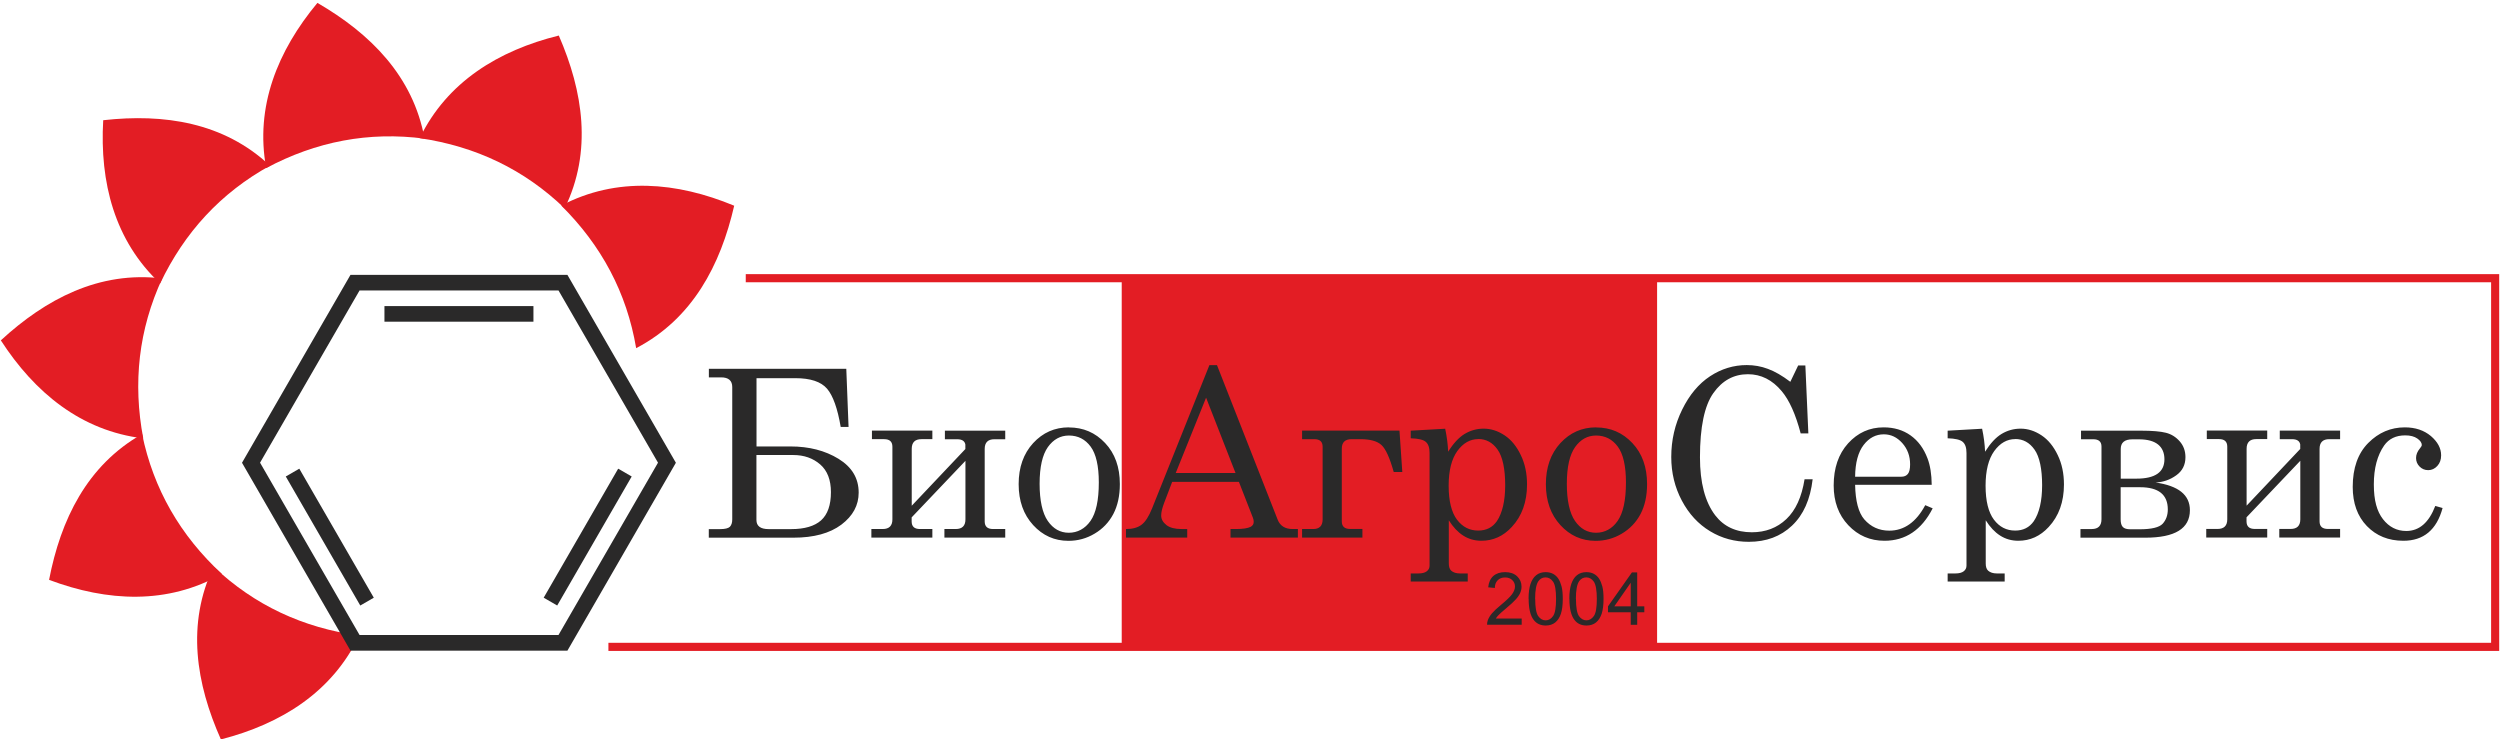
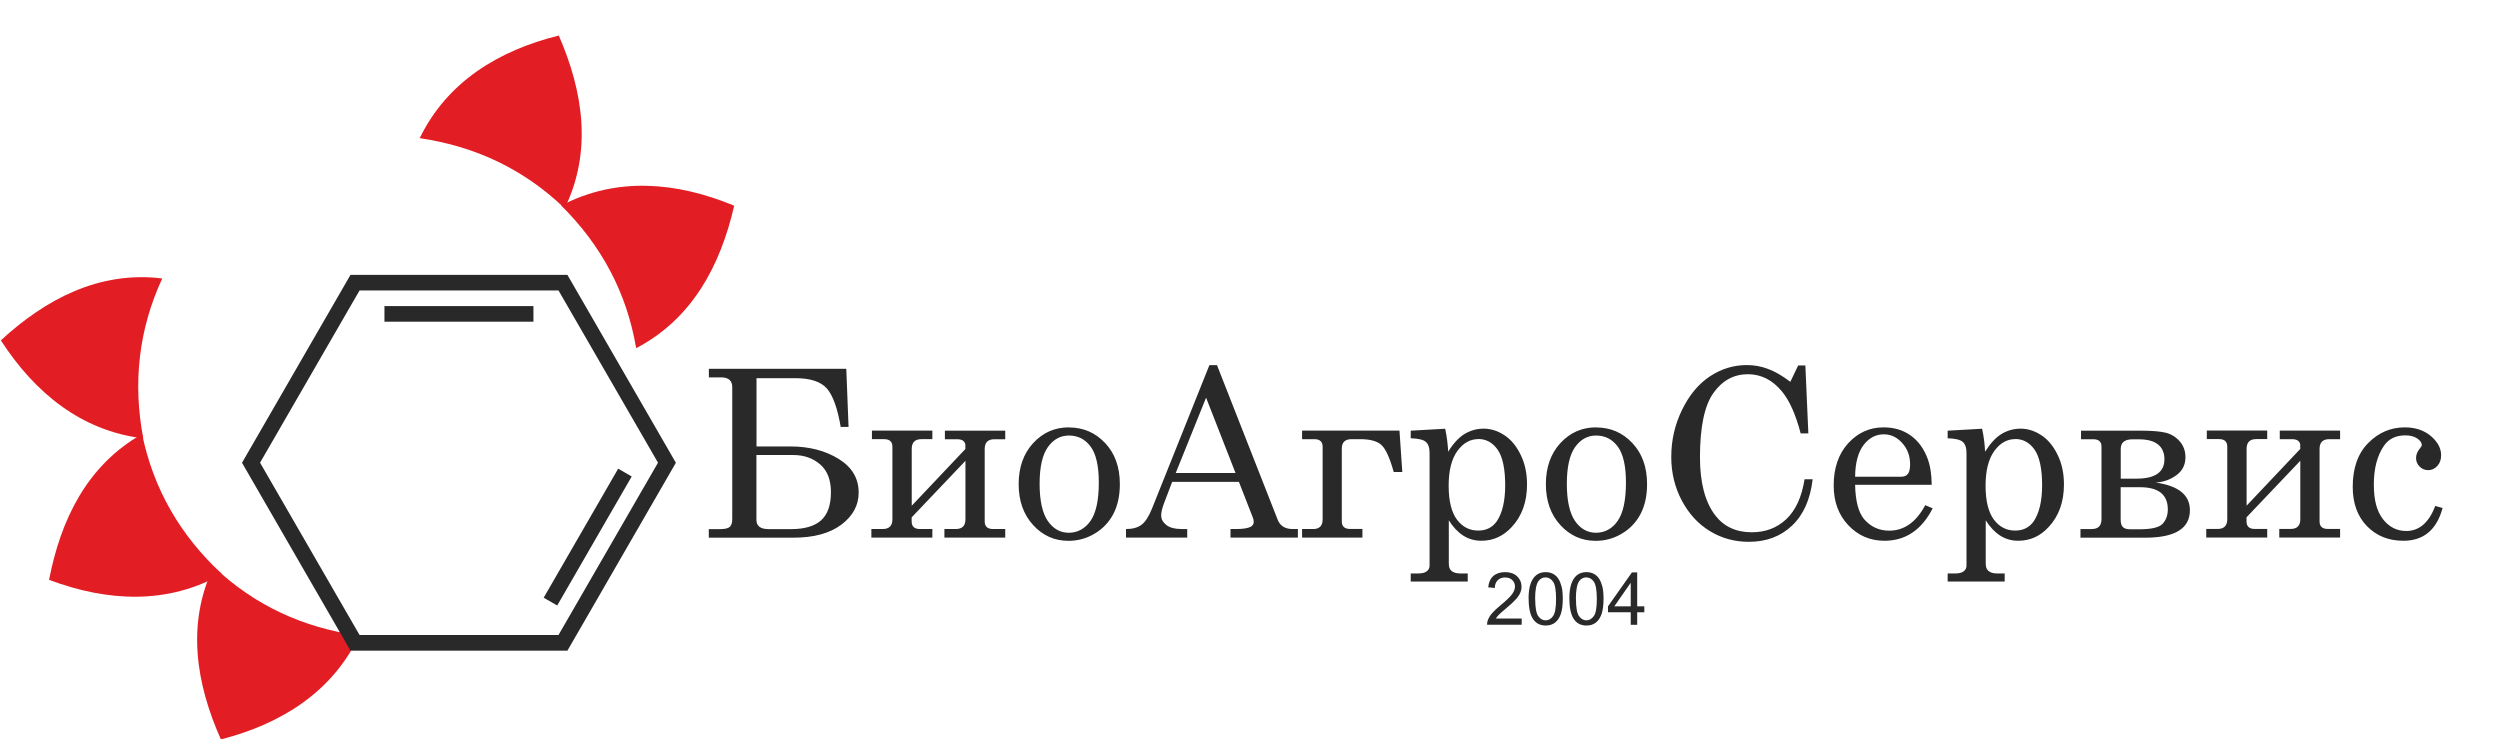
<svg xmlns="http://www.w3.org/2000/svg" xml:space="preserve" width="66.717mm" height="19.727mm" version="1.1" style="shape-rendering:geometricPrecision; text-rendering:geometricPrecision; image-rendering:optimizeQuality; fill-rule:evenodd; clip-rule:evenodd" viewBox="0 0 6671.72 1972.72">
  <defs>
    <style type="text/css"> .fil2 {fill:none} .fil1 {fill:#2A2929} .fil0 {fill:#E31D24} </style>
    <clipPath id="id0">
      <path d="M2.11 1973.29l6667.5 0 0 -1965.4 -6667.5 0 0 1965.4z" />
    </clipPath>
  </defs>
  <g id="Слой_x0020_1">
    <g id="_4142611280">
      <g> </g>
      <g> </g>
      <g style="clip-path:url(#id0)">
        <g id="_4142566448">
-           <path class="fil0" d="M1990.18 731.62l4679.43 0 0 1005.48 -5045.96 0 0 -21.58 1369.87 0 0 -962.31 -1003.34 0 0 -21.37 0 -0.22zm2432.11 21.37l0 962.53 2225.73 0 0 -962.31 -2225.73 0 0 -0.22z" />
          <path class="fil1" d="M1891.53 1434.92l0 -22.88 30.44 0c12.95,0 21.58,-2.16 25.9,-6.26 4.1,-4.32 6.26,-10.8 6.26,-19.65l0 -353.15c0,-17.27 -9.93,-25.9 -29.79,-25.9l-32.59 0 0 -22.88 366.74 0 6.05 155.2 -20.94 0c-8.42,-49.21 -20.51,-83.53 -36.48,-102.1 -16.19,-18.78 -44.25,-28.06 -84.83,-28.06l-103.4 0 0 182.19 90.44 0c49.87,0 92.61,11 128.44,33.02 35.83,22.02 53.75,52.02 53.75,90.23 0,33.68 -15.33,62.17 -46.2,85.48 -30.86,23.1 -73.39,34.76 -127.78,34.76l-225.79 0 -0.22 0zm127.14 -220.61l0 173.33c0,16.19 10.79,24.4 32.6,24.4l60.22 0c35.4,0 62.17,-7.77 79.65,-23.32 17.49,-15.75 26.34,-40.79 26.34,-75.33 0,-32.6 -9.5,-57.42 -28.71,-74.04 -19.21,-16.63 -43.17,-25.04 -71.88,-25.04l-98 0 -0.22 0zm557.57 -16.19l0 -11.87c-1.73,-9.29 -8.85,-14.03 -22.02,-14.03l-32.59 0 0 -22.89 161.03 0 0 22.89 -28.92 0c-17.28,0 -25.91,8.63 -25.91,25.9l0 193.41c0,13.6 7.34,20.29 22.23,20.29l32.6 0 0 22.88 -162.33 0 0 -22.88 30.22 0c17.27,0 25.91,-8.63 25.91,-25.69l0 -156.28 -143.55 150.89 0 10.79c0,13.6 7.34,20.29 22.01,20.29l33.25 0 0 22.88 -162.76 0 0 -22.88 30.22 0c17.27,0 25.9,-8.63 25.9,-25.69l0 -193.84c0,-13.6 -7.34,-20.29 -22.01,-20.29l-32.6 0 0 -22.88 161.25 0 0 22.88 -29.14 0c-17.27,0 -25.91,8.63 -25.91,25.9l0 151.75 143.55 -151.75 -0.43 0.22zm276.31 -57.42c38.41,0 70.59,13.82 96.7,41.66 26.12,27.63 39.29,64.11 39.29,109.44 0,31.3 -5.85,57.85 -17.49,80.09 -11.67,22.01 -28.28,39.5 -49.87,52.23 -21.59,12.95 -44.9,19.21 -69.93,19.21 -37.12,0 -68.42,-14.03 -94.11,-42.09 -25.69,-28.06 -38.66,-64.32 -38.66,-109.22 0,-44.9 12.97,-81.38 38.66,-109.44 25.9,-28.06 57.62,-42.1 95.41,-42.1l0 0.22zm0 21.59c-22.68,0 -41.46,10.36 -56.12,30.86 -14.48,20.51 -22.04,53.1 -22.04,97.79 0,44.68 7.35,78.36 21.8,99.29 14.47,20.94 33.26,31.52 56.14,31.52 22.86,0 43.16,-10.58 57.84,-31.52 14.69,-20.93 22.23,-55.04 22.23,-102.75 0,-44.03 -7.33,-75.98 -21.8,-95.62 -14.45,-19.64 -33.87,-29.57 -58.05,-29.57zm374.94 -187.8l20.29 0 161.9 412.29c6.48,16.62 19.87,25.04 39.92,25.04l14.05 0 0 22.88 -179.81 0 0 -22.88 14.24 0c18.78,0 31.93,-1.94 39.71,-6.04 5.4,-3.03 7.99,-7.34 7.99,-13.17 0,-3.45 -0.63,-7.12 -2.17,-11.01l-37.33 -95.63 -178.09 0 -20.93 54.83c-5.61,14.47 -8.41,26.12 -8.41,34.76 0,9.93 4.73,18.34 14.02,25.68 9.29,7.13 22.67,10.58 40.37,10.58l15.11 0 0 22.88 -163.4 0 0 -22.88c17.48,0 31.3,-3.67 41.43,-11.44 10.16,-7.55 19.42,-22.02 28.07,-43.39l153.04 -382.5zm-8.84 86.77l-80.96 200.97 159.51 0 -78.55 -200.97zm417.25 350.56l0 22.88 -161.03 0 0 -22.88 29.58 0c16.83,0 25.24,-8.63 25.24,-25.69l0 -193.84c0,-13.6 -7.33,-20.29 -22.22,-20.29l-32.6 0 0 -22.88 259.9 0 7.54 110.52 -22.88 0c-10.56,-37.78 -21.36,-61.74 -32.81,-72.1 -11.22,-10.36 -30.01,-15.54 -56.54,-15.54l-23.1 0c-17.49,0 -26.12,8.42 -26.12,25.25l0 194.06c0,13.6 7.33,20.29 22.23,20.29l32.6 0 0.21 0.22zm220.82 -267.88c4.55,21.37 7.12,41.87 7.99,61.52 14.02,-22.45 28.71,-38.21 44.03,-47.49 15.55,-9.28 32.38,-14.03 50.74,-14.03 19.42,0 38,6.04 55.91,17.91 17.91,11.88 32.15,29.58 43.15,52.67 11.25,23.1 16.65,49.22 16.65,78.36 0,46.41 -13.6,84.4 -40.8,113.54 -22.47,24.39 -49.45,36.7 -80.97,36.7 -17.91,0 -34.1,-4.53 -48.55,-13.82 -14.26,-9.06 -27.2,-22.88 -38.44,-40.79l0 115.48c0,8.85 2.17,15.11 6.48,19 5.4,4.75 13.18,7.34 22.89,7.34l21.14 0 0 21.58 -152.16 0 0 -21.58 20.92 0c9.71,0 17.07,-1.95 22.02,-5.83 4.97,-3.89 7.35,-8.85 7.35,-15.11l0 -300.48c0,-14.03 -3.25,-23.96 -10.16,-29.79 -6.69,-5.83 -20.08,-8.85 -40.13,-9.49l0 -20.3 91.94 -5.18 0 -0.21zm88.71 27.84c-22.22,0 -40.8,10.58 -56.33,31.95 -15.32,21.37 -23.09,52.24 -23.09,92.6 0,40.37 7.56,71.02 22.22,90.45 14.9,19.64 33.68,29.14 56.78,29.14 21.59,0 37.99,-8.42 49.64,-25.04 14.68,-22.02 22.25,-53.96 22.25,-96.27 0,-42.31 -6.7,-75.77 -20.3,-94.77 -13.38,-18.99 -30.66,-28.27 -51.59,-28.27l0.42 0.21zm314.09 -31.08c38.42,0 70.59,13.82 96.71,41.66 26.11,27.63 39.29,64.11 39.29,109.44 0,31.3 -5.82,57.85 -17.49,80.09 -11.67,22.01 -28.29,39.5 -49.88,52.23 -21.56,12.95 -44.9,19.21 -69.93,19.21 -37.12,0 -68.42,-14.03 -94.11,-42.09 -25.69,-28.06 -38.63,-64.32 -38.63,-109.22 0,-44.9 12.94,-81.38 38.63,-109.44 25.9,-28.06 57.63,-42.1 95.41,-42.1l0 0.22zm0 21.59c-22.89,0 -41.43,10.36 -56.12,30.86 -14.47,20.51 -22.01,53.1 -22.01,97.79 0,44.68 7.33,78.36 21.8,99.29 14.45,20.94 33.23,31.52 56.12,31.52 22.89,0 43.18,-10.58 57.63,-31.52 14.68,-20.93 22.22,-55.04 22.22,-102.75 0,-44.03 -7.33,-75.98 -21.8,-95.62 -14.45,-19.64 -33.87,-29.57 -58.05,-29.57l0.21 0zm518.29 -143.34l20.93 -43.6 19.21 0 7.99 181.32 -20.5 0c-13.39,-50.94 -30.22,-88.5 -50.51,-112.68 -25.27,-30.22 -55.28,-45.33 -90.25,-45.33 -37.76,0 -68.64,16.84 -92.37,50.51 -23.76,33.68 -35.64,90.88 -35.64,171.18 0,67.78 13.6,119.37 40.8,154.99 23.1,30 55.7,45.11 97.58,45.11 36.7,0 67.36,-11.65 92.18,-35.18 24.82,-23.53 41.01,-58.93 48.55,-106.2l21.59 0c-6.24,53.75 -24.61,94.98 -55.03,123.68 -30.43,28.93 -68.87,43.17 -115.28,43.17 -37.55,0 -72.1,-9.28 -103.4,-28.27 -31.51,-19 -56.54,-46.19 -75.33,-81.6 -18.78,-35.4 -28.28,-74.25 -28.28,-116.56 0,-44.9 9.71,-86.99 29.16,-126.5 19.42,-39.5 44.23,-69.07 74.45,-88.93 30.24,-19.86 63.05,-29.79 97.79,-29.79 19.42,0 38.42,3.24 56.57,10.15 18.33,6.69 38.2,18.13 59.79,34.53zm377.33 274.79l-204.42 0c0.84,43.39 9.05,74.26 24.37,92.18 17.49,20.07 39.74,30.22 66.7,30.22 39.74,0 71.88,-22.67 96.07,-68l19.87 8.42c-29.58,57.85 -72.55,86.56 -128.67,86.56 -38.2,0 -70.38,-13.82 -96.49,-41.45 -26.12,-27.62 -39.05,-63.03 -39.05,-106.2 0,-46.19 12.72,-83.75 38.41,-112.25 25.91,-28.49 57.42,-42.74 94.96,-42.74 27.65,0 51.6,7.13 71.68,21.37 20.08,14.25 35.19,34.54 45.32,61.31 7.14,18.56 11.01,42.31 11.25,70.58zm-204.42 -21.58l123.66 0c7.36,0 12.97,-2.38 17.07,-7.34 4.1,-4.97 6.03,-13.6 6.03,-25.47 0,-22.45 -6.9,-41.23 -20.93,-56.99 -14.02,-15.54 -30.21,-23.31 -49.21,-23.31 -21.17,0 -39.08,9.28 -53.76,28.27 -14.66,19 -22.44,47.28 -22.86,85.05l0 -0.21zm338.88 -128.22c4.55,21.37 7.14,41.87 7.99,61.52 14.05,-22.45 28.7,-38.21 44.05,-47.49 15.53,-9.28 32.36,-14.03 50.72,-14.03 19.42,0 37.99,6.04 55.91,17.91 17.91,11.88 32.14,29.58 43.18,52.67 11.22,23.1 16.61,49.22 16.61,78.36 0,46.41 -13.6,84.4 -40.8,113.54 -22.46,24.39 -49.42,36.7 -80.96,36.7 -17.91,0 -34.1,-4.53 -48.55,-13.82 -14.26,-9.06 -27.2,-22.88 -38.44,-40.79l0 115.48c0,8.85 2.17,15.11 6.48,19 5.4,4.75 13.18,7.34 22.89,7.34l21.16 0 0 21.58 -152.19 0 0 -21.58 20.93 0c9.71,0 17.07,-1.95 22.02,-5.83 4.97,-3.89 7.35,-8.85 7.35,-15.11l0 -300.48c0,-14.03 -3.25,-23.96 -10.16,-29.79 -6.69,-5.83 -20.05,-8.85 -40.14,-9.49l0 -20.3 91.95 -5.18 0 -0.21zm88.74 27.84c-22.25,0 -40.8,10.58 -56.36,31.95 -15.32,21.37 -23.1,52.24 -23.1,92.6 0,40.37 7.57,71.02 22.25,90.45 14.87,19.64 33.66,29.14 56.76,29.14 21.59,0 37.99,-8.42 49.66,-25.04 14.66,-22.02 22.23,-53.96 22.23,-96.27 0,-42.31 -6.7,-75.77 -20.3,-94.77 -13.39,-18.99 -30.64,-28.27 -51.59,-28.27l0.45 0.21zm173.75 262.92l0 -22.88 30.21 0c17.28,0 25.91,-8.85 25.91,-26.12l0 -194.06c0,-12.95 -7.33,-19.42 -22.02,-19.42l-32.59 0 0 -22.89 160.6 0c29.37,0 51.59,1.95 66.07,5.62 14.44,3.67 26.75,11.44 36.91,23.09 10.13,11.66 15.1,25.69 15.1,42.09 0,20.51 -8.2,36.7 -24.6,48.36 -16.41,11.87 -34.56,18.13 -55.06,19.21 60.88,8.63 91.54,33.03 91.54,73.83 0,48.99 -39.74,73.39 -119.17,73.39l-172.9 0 0 -0.22zm107.29 -157.36l42.09 0c49.85,0 74.7,-17.27 74.7,-51.59 0,-34.32 -22.68,-53.32 -67.58,-53.32l-17.91 0c-20.72,0 -31.09,8.64 -31.09,25.69l0 79.22 -0.21 0zm0 22.66l0 86.35c0,9.28 1.93,15.97 5.82,20.07 3.89,4.1 10.58,6.05 20.08,6.05l24.61 0c31.93,0 52.44,-4.97 61.51,-14.68 9.08,-9.93 13.81,-22.67 13.81,-38.21 0,-39.5 -24.6,-59.36 -74.03,-59.36l-51.8 0 0 -0.22zm479.21 -102.1l0 -11.87c-1.72,-9.28 -8.86,-14.03 -22.01,-14.03l-32.6 0 0 -22.88 161.03 0 0 22.88 -28.92 0c-17.28,0 -25.9,8.63 -25.9,25.9l0 193.41c0,13.6 7.32,20.29 22.22,20.29l32.6 0 0 22.88 -162.33 0 0 -22.88 30.22 0c17.28,0 25.9,-8.63 25.9,-25.68l0 -156.29 -143.53 150.89 0 10.79c0,13.6 7.33,20.29 22.01,20.29l33.23 0 0 22.88 -162.74 0 0 -22.88 30.21 0c17.25,0 25.9,-8.63 25.9,-25.68l0 -193.85c0,-13.59 -7.35,-20.29 -22.01,-20.29l-32.6 0 0 -22.88 161.24 0 0 22.88 -29.13 0c-17.28,0 -25.9,8.64 -25.9,25.91l0 151.75 143.53 -151.75 -0.42 0.21zm360.05 152.18l19.87 5.62c-15.77,58.28 -50.72,87.42 -104.7,87.42 -39.71,0 -72.1,-13.17 -97.37,-39.29 -25.24,-26.11 -37.75,-61.08 -37.75,-104.47 0,-50.3 13.81,-89.37 41.43,-117.22 27.62,-27.84 60.22,-41.66 97.58,-41.66 28.05,0 51.14,7.78 69.51,23.1 18.12,15.54 27.41,32.59 27.41,51.59 0,11.44 -3.23,20.72 -10.16,28.28 -6.67,7.34 -14.9,11.22 -24.16,11.22 -9.29,0 -16.85,-3.24 -23.1,-9.5 -6.27,-6.26 -9.5,-14.03 -9.5,-22.88 0,-8.85 3.44,-17.48 10.35,-25.68 3.25,-3.89 4.97,-6.91 4.97,-9.07 0,-5.83 -3.89,-11.66 -11.88,-17.27 -7.99,-5.61 -18.76,-8.42 -32.35,-8.42 -24.85,0 -43.63,9.07 -56.36,27.2 -18.13,26.12 -27.41,60.66 -27.41,103.61 0,42.96 8.2,71.89 24.39,92.83 16.2,20.93 37.12,31.51 62.18,31.51 34.74,0 60.43,-22.45 77.47,-66.92l-0.42 0z" />
          <path class="fil1" d="M4060.92 1650.76l0 16.41 -92.39 0c0,-4.1 0.43,-8.2 1.96,-11.87 2.35,-6.26 6.03,-12.52 11.22,-18.57 5.18,-6.04 12.72,-13.16 22.43,-21.15 15.11,-12.52 25.48,-22.23 30.88,-29.57 5.4,-7.34 7.99,-14.25 7.99,-20.73 0,-6.9 -2.38,-12.52 -7.35,-17.27 -4.95,-4.75 -11.22,-6.9 -19,-6.9 -8.2,0 -14.87,2.37 -19.84,7.55 -4.98,4.97 -7.57,11.87 -7.57,20.51l-17.7 -1.73c1.29,-13.17 5.85,-23.31 13.6,-30.22 7.78,-6.91 18.57,-10.36 31.75,-10.36 13.15,0 23.94,3.67 31.93,11.22 7.78,7.56 11.67,16.63 11.67,27.63 0,5.62 -1.08,11.01 -3.47,16.41 -2.38,5.4 -6.03,11.01 -11.43,17.05 -5.39,6.05 -14.04,14.25 -26.56,24.61 -10.34,8.64 -16.83,14.46 -19.84,17.7 -3.05,3.02 -5.4,6.26 -7.36,9.28l68.66 0 0.42 0zm18.34 -52.45c0,-16.62 1.75,-29.79 5.19,-39.93 3.46,-10.15 8.41,-17.92 15.1,-23.32 6.7,-5.39 15.11,-8.2 25.27,-8.2 7.54,0 14.02,1.51 19.84,4.53 5.64,3.02 10.38,7.34 14.05,12.95 3.66,5.62 6.49,12.74 8.63,20.73 2.17,8.2 3.23,19.21 3.23,33.02 0,16.41 -1.72,29.58 -4.95,39.72 -3.47,10.15 -8.41,17.92 -15.11,23.31 -6.69,5.4 -15.11,8.21 -25.48,8.21 -13.39,0 -23.97,-4.75 -31.72,-14.46 -9.29,-11.66 -13.81,-30.66 -13.81,-56.78l-0.24 0.22zm17.7 0c0,22.88 2.81,38.21 7.99,45.76 5.4,7.56 11.88,11.44 19.87,11.44 7.99,0 14.45,-3.88 19.84,-11.44 5.4,-7.55 8,-22.88 8,-45.76 0,-22.88 -2.6,-38.42 -8,-45.98 -5.39,-7.55 -12.06,-11.44 -20.05,-11.44 -7.99,0 -14.26,3.45 -19,9.93 -5.84,8.42 -8.86,24.18 -8.86,47.27l0.21 0.22zm91.1 0c0,-16.62 1.74,-29.79 5.18,-39.93 3.47,-10.15 8.42,-17.92 15.11,-23.32 6.69,-5.39 15.11,-8.2 25.27,-8.2 7.54,0 14.02,1.51 19.84,4.53 5.61,3.02 10.37,7.34 14.05,12.95 3.65,5.62 6.46,12.74 8.63,20.73 2.17,8.2 3.22,19.21 3.22,33.02 0,16.41 -1.72,29.58 -4.94,39.72 -3.47,10.15 -8.42,17.92 -15.11,23.31 -6.7,5.4 -15.11,8.21 -25.48,8.21 -13.39,0 -24.18,-4.75 -31.72,-14.46 -9.29,-11.66 -13.84,-30.66 -13.84,-56.78l-0.21 0.22zm17.7 0c0,22.88 2.8,38.21 7.99,45.76 5.4,7.56 12.09,11.44 19.87,11.44 7.75,0 14.44,-3.88 19.84,-11.44 5.4,-7.55 7.99,-22.88 7.99,-45.76 0,-22.88 -2.8,-38.42 -7.99,-45.98 -5.4,-7.55 -12.09,-11.44 -20.05,-11.44 -7.99,0 -14.26,3.45 -19,9.93 -5.85,8.42 -8.86,24.18 -8.86,47.27l0.21 0.22zm146.15 69.07l0 -33.45 -60.67 0 0 -15.76 63.9 -90.66 14.02 0 0 90.66 19 0 0 15.76 -19 0 0 33.45 -17.25 0zm0 -49.21l0 -63.03 -43.84 63.03 43.84 0z" />
          <path class="fil0" d="M1959.32 548.99c-36.48,158.66 -111.39,301.78 -261.63,380.13 -25.04,-148.08 -92.82,-274.36 -199.88,-380.56 147.86,-77.49 308.25,-63.24 461.51,0.43z" />
          <path class="fil0" d="M1491.34 95.02c64.98,149.37 89.8,308.89 15.55,461.08 -108.15,-104.05 -237.67,-165.57 -386.83,-187.37 72.97,-150.24 210.25,-233.99 371.28,-273.93l0 0.22z" />
-           <path class="fil0" d="M847.2 7.82c140.95,81.59 255.57,195.57 285.79,362.21 -148.72,-19.64 -289.68,7.56 -422.65,78.57 -30.22,-164.26 30.65,-313.21 136.64,-440.78l0.22 0z" />
-           <path class="fil0" d="M275.41 320.84c161.89,-18.13 321.63,5.39 445.1,121.31 -131.46,72.53 -228.38,178.08 -293.14,314.29 -121.96,-113.97 -161.46,-270.04 -151.96,-435.6z" />
          <path class="fil0" d="M2.11 908.41c119.8,-110.3 262.7,-185.86 430.86,-165.35 -63.03,136.21 -78.79,278.68 -50.73,426.76 -165.78,-19.86 -289.9,-122.18 -380.13,-261.63l0 0.22z" />
          <path class="fil0" d="M130.97 1547.35c30.86,-159.95 100.8,-305.44 248.23,-388.98 30.23,147 102.32,271.12 213.06,373.44 -145.06,82.46 -305.88,74.04 -461.08,15.75l-0.21 -0.21z" />
          <path class="fil0" d="M589.45 1973.22c-66.27,-148.72 -92.6,-308.03 -19.43,-461.08 109.02,103.19 239.18,163.63 388.55,183.92 -71.66,150.88 -208.3,235.93 -368.9,277.16l-0.22 0z" />
          <path class="fil1" d="M935.3 733.55l578.94 0 289.47 501.44 -289.47 501.45 -578.94 0 -289.47 -501.45 289.47 -501.44zm24.18 41.66l-265.51 459.57 265.51 459.78 531.01 0 265.51 -459.78 -265.51 -459.57 -531.01 0z" />
          <polygon class="fil1" points="1423.58,816.85 1025.96,816.85 1025.96,858.51 1423.58,858.51 " />
          <polygon class="fil1" points="1649.72,1250.77 1450.91,1595.11 1486.99,1615.94 1685.8,1271.6 " />
-           <polygon class="fil1" points="798.71,1250.77 997.52,1595.11 961.44,1615.94 762.63,1271.6 " />
        </g>
      </g>
      <polygon class="fil2" points="2.11,1973.29 6669.61,1973.29 6669.61,7.89 2.11,7.89 " />
      <polygon class="fil2" points="2.11,1973.29 6669.61,1973.29 6669.61,7.89 2.11,7.89 " />
    </g>
  </g>
</svg>